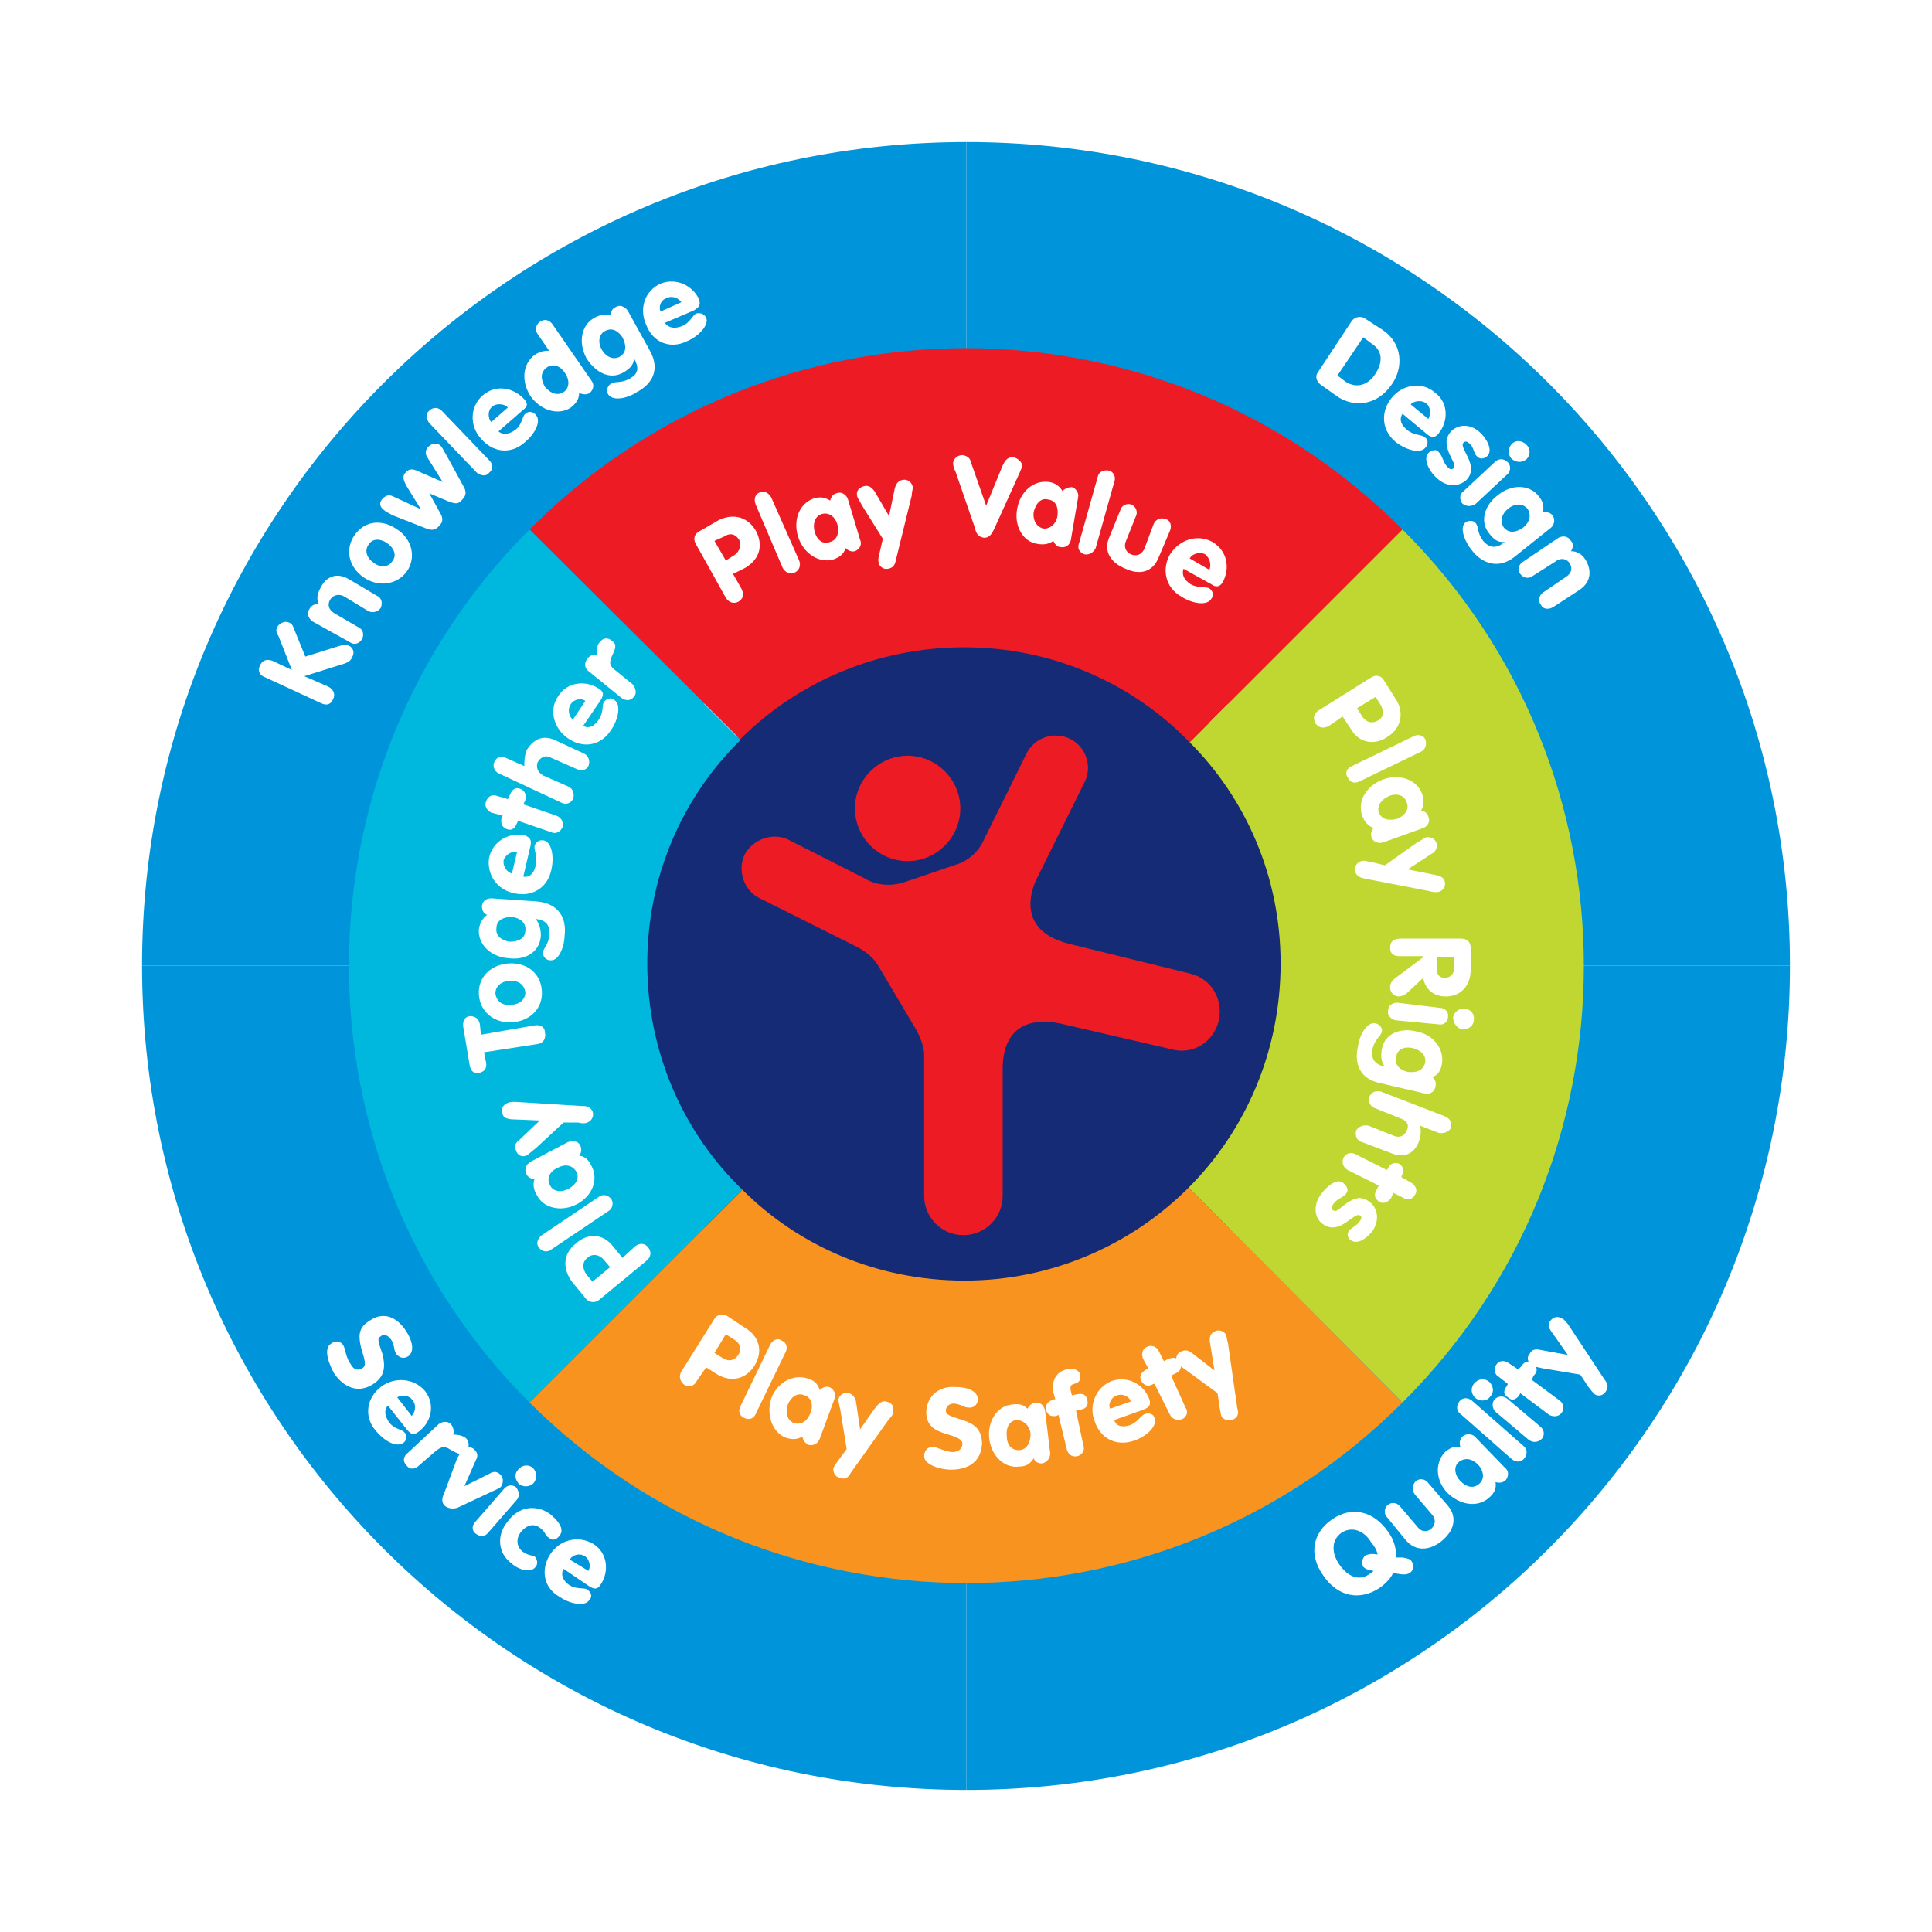
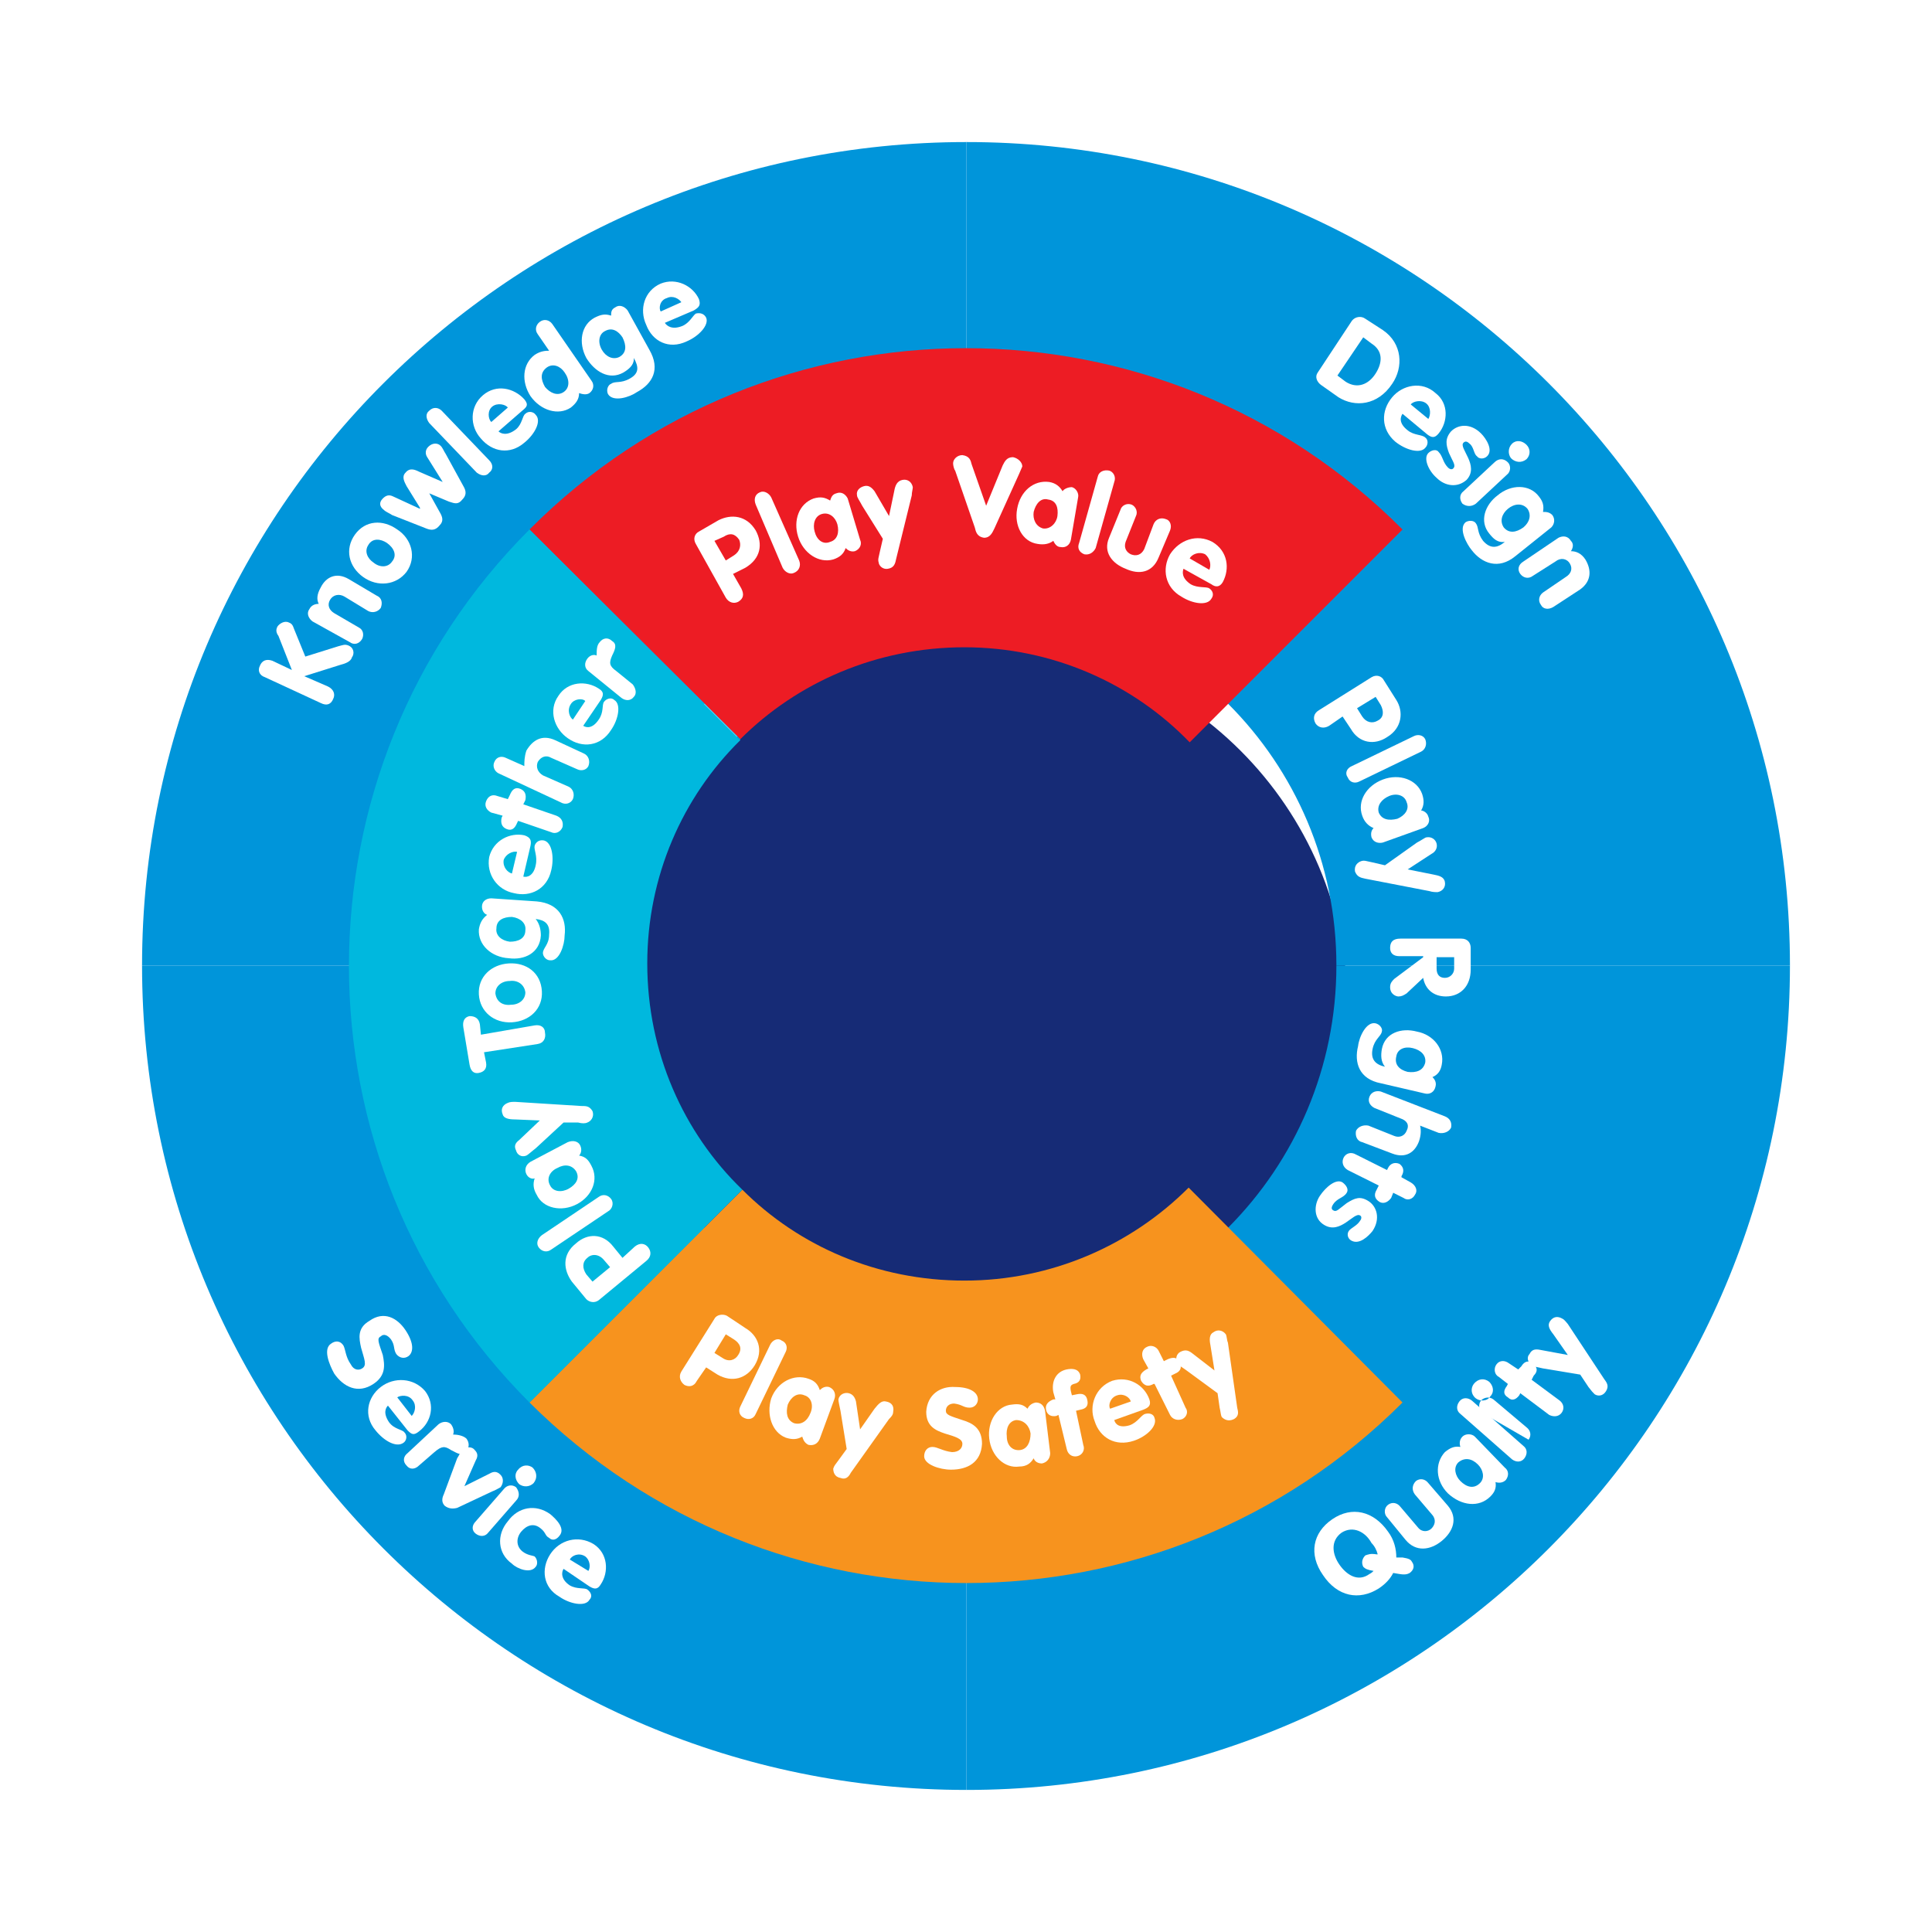
<svg xmlns="http://www.w3.org/2000/svg" version="1.0" id="Layer_1" x="0px" y="0px" width="192.756px" height="192.756px" viewBox="0 0 192.756 192.756" enable-background="new 0 0 192.756 192.756" xml:space="preserve">
  <g>
    <polygon fill-rule="evenodd" clip-rule="evenodd" fill="#FFFFFF" points="0,0 192.756,0 192.756,192.756 0,192.756 0,0  " />
    <path fill-rule="evenodd" clip-rule="evenodd" fill="#162B76" d="M134.466,100.656c0,20.203-16.39,36.592-36.593,36.592   c-20.101,0-36.49-16.389-36.49-36.592c0-20.101,16.39-36.49,36.49-36.49C118.076,64.166,134.466,80.556,134.466,100.656   L134.466,100.656z" />
-     <path fill-rule="evenodd" clip-rule="evenodd" fill="#ED1C24" d="M90.554,85.916c2.886,0,5.257-2.371,5.257-5.257   c0-2.886-2.371-5.257-5.257-5.257s-5.257,2.371-5.257,5.257C85.297,83.544,87.668,85.916,90.554,85.916L90.554,85.916z" />
-     <path fill-rule="evenodd" clip-rule="evenodd" fill="#ED1C24" d="M87.668,96.43c-0.722-1.34-2.371-2.062-2.371-2.062l-9.483-4.741   c-1.546-0.722-2.268-2.68-1.546-4.33c0.825-1.546,2.783-2.268,4.33-1.546l7.73,3.917c0,0,1.649,1.134,4.02,0.309l5.154-1.752   c0,0,1.546-0.413,2.474-2.062l4.433-8.968c0.824-1.649,2.783-2.268,4.433-1.443c1.546,0.824,2.164,2.783,1.34,4.329l-4.639,9.38   c0,0-2.989,5.154,3.093,6.7l12.163,2.989c2.062,0.516,3.298,2.578,2.782,4.742c-0.515,2.061-2.576,3.402-4.741,2.783l-11.132-2.576   c-3.196-0.619-5.566,0.514-5.67,4.328v12.885c0,2.164-1.752,3.918-3.917,3.918c-2.165,0-3.917-1.754-3.917-3.918v-14.018   c0-1.342-0.928-2.783-0.928-2.783L87.668,96.43L87.668,96.43z" />
    <path fill-rule="evenodd" clip-rule="evenodd" fill="#ED1C24" d="M103.542,119.52c0-1.34,1.134-2.475,2.577-2.475   c1.34,0,2.474,1.135,2.474,2.475c0,1.441-1.134,2.576-2.474,2.576C104.676,122.096,103.542,120.961,103.542,119.52L103.542,119.52z    M108.283,119.52c0-1.135-0.928-2.166-2.164-2.166c-1.237,0-2.165,1.031-2.165,2.166c0,1.236,0.928,2.164,2.165,2.164   C107.355,121.684,108.283,120.756,108.283,119.52L108.283,119.52z" />
    <path fill-rule="evenodd" clip-rule="evenodd" fill="#ED1C24" d="M105.5,121.168h-0.309v-3.092h1.03c0.206,0,0.413,0,0.722,0.104   c0.206,0.102,0.31,0.412,0.31,0.617c0,0.412-0.31,0.619-0.618,0.723l0,0c0.412,0.102,0.515,0.309,0.515,0.721   c0.104,0.516,0,0.721,0.206,0.928h-0.412c0-0.207,0-0.412-0.103-0.721c0-0.619-0.104-0.826-0.619-0.826H105.5V121.168   L105.5,121.168z M106.016,119.416c0.412,0,0.928,0,0.928-0.619c0-0.617-0.618-0.516-0.824-0.516h-0.722v1.135H106.016   L106.016,119.416z" />
    <path fill-rule="evenodd" clip-rule="evenodd" fill="#0095DA" d="M133.332,96.326L133.332,96.326   c0,20.41-16.493,37.006-36.902,37.006v45.25c45.354,0,82.153-36.799,82.153-82.256l0,0H133.332L133.332,96.326z" />
    <path fill-rule="evenodd" clip-rule="evenodd" fill="#0095DA" d="M96.43,59.424L96.43,59.424c-20.41,0-37.005,16.493-37.005,36.902   H14.173c0-45.354,36.799-82.153,82.256-82.153l0,0V59.424L96.43,59.424z" />
    <path fill-rule="evenodd" clip-rule="evenodd" fill="#0095DA" d="M133.332,96.326h45.251c0-45.354-36.799-82.153-82.153-82.153   v45.251C116.839,59.424,133.332,75.917,133.332,96.326L133.332,96.326z" />
    <path fill-rule="evenodd" clip-rule="evenodd" fill="#0095DA" d="M96.43,133.332c-20.41,0-37.005-16.596-37.005-37.006l0,0H14.173   l0,0c0,45.457,36.799,82.256,82.256,82.256V133.332L96.43,133.332L96.43,133.332z" />
    <path fill-rule="evenodd" clip-rule="evenodd" fill="#FFFFFF" d="M32.006,70.145c0.619,0.309,1.031,0.103,1.237-0.413   c0.206-0.412,0.103-0.928-0.515-1.237l-2.371-1.031l3.608-1.134c0.412-0.103,1.031-0.309,1.134-0.721   c0.309-0.413,0.206-1.031-0.412-1.237c-0.31-0.103-0.516,0-0.928,0.103l-3.298,1.031l-1.134-2.783   c-0.103-0.31-0.206-0.516-0.516-0.619c-0.412-0.206-0.927,0.103-1.134,0.412c-0.103,0.207-0.206,0.516,0.104,0.928l1.34,3.402   l-1.958-0.928c-0.619-0.206-1.031,0-1.237,0.516c-0.207,0.413-0.103,0.928,0.515,1.134L32.006,70.145L32.006,70.145z" />
    <path fill-rule="evenodd" clip-rule="evenodd" fill="#FFFFFF" d="M34.892,64.063c0.412,0.309,0.928,0.206,1.237-0.31   c0.206-0.412,0.103-0.928-0.309-1.134l-2.474-1.443c-0.515-0.31-0.721-0.825-0.412-1.34c0.309-0.516,0.928-0.619,1.443-0.31   l2.371,1.443c0.413,0.206,0.928,0.103,1.237-0.31c0.206-0.515,0.103-1.03-0.413-1.237l-2.783-1.649   c-1.237-0.721-2.268-0.206-2.783,0.825c-0.412,0.722-0.412,1.237-0.206,1.649c-0.31,0-0.722,0.103-0.928,0.516   c-0.31,0.412-0.104,0.927,0.309,1.237L34.892,64.063L34.892,64.063z" />
    <path fill-rule="evenodd" clip-rule="evenodd" fill="#FFFFFF" d="M35.407,53.343c-1.031,1.443-0.618,3.195,0.825,4.226   s3.299,0.825,4.33-0.515c1.03-1.443,0.515-3.299-0.928-4.226C38.19,51.796,36.438,51.9,35.407,53.343L35.407,53.343L35.407,53.343z    M36.747,54.374c0.413-0.722,1.237-0.619,1.856-0.206c0.721,0.515,1.03,1.237,0.515,1.855c-0.413,0.618-1.237,0.618-1.855,0.103   C36.645,55.713,36.335,54.992,36.747,54.374L36.747,54.374L36.747,54.374z" />
    <path fill-rule="evenodd" clip-rule="evenodd" fill="#FFFFFF" d="M42.52,52.724c0.516,0.206,0.928,0.206,1.34-0.309   c0.412-0.412,0.309-0.825,0-1.34l-1.031-1.855l0,0l1.958,0.824c0.618,0.207,0.928,0.31,1.34-0.206   c0.413-0.412,0.413-0.824,0.103-1.34l-1.752-3.195c-0.206-0.309-0.309-0.619-0.515-0.825c-0.309-0.309-0.825-0.309-1.237,0.103   c-0.309,0.31-0.309,0.722-0.103,1.031l1.546,2.474l0,0l-2.371-1.031c-0.413-0.206-0.928-0.413-1.34,0.103   c-0.412,0.412-0.103,0.928,0.104,1.34l1.34,2.165v0.104l-2.68-1.237c-0.412-0.206-0.722-0.103-1.031,0.207   c-0.412,0.412-0.309,0.824,0.103,1.134c0.206,0.206,0.516,0.309,0.825,0.515L42.52,52.724L42.52,52.724z" />
    <path fill-rule="evenodd" clip-rule="evenodd" fill="#FFFFFF" d="M47.57,47.158c0.413,0.309,0.928,0.412,1.237,0   c0.412-0.309,0.412-0.825,0-1.237l-4.742-4.948c-0.309-0.309-0.825-0.412-1.237,0c-0.413,0.31-0.31,0.825,0,1.237L47.57,47.158   L47.57,47.158z" />
    <path fill-rule="evenodd" clip-rule="evenodd" fill="#FFFFFF" d="M52.106,40.973c0.515-0.412,0.619-0.618,0.206-1.134   c-1.031-1.134-2.783-1.546-4.123-0.412s-1.34,3.092-0.206,4.33c1.134,1.34,2.886,1.649,4.329,0.412   c1.031-0.825,1.752-2.165,1.134-2.783c-0.206-0.309-0.721-0.413-1.031-0.103c-0.309,0.206-0.309,1.031-0.928,1.546   c-0.927,0.722-1.546,0.413-1.752,0.207L52.106,40.973L52.106,40.973z M49.014,42.107c-0.309-0.309-0.412-1.134,0.103-1.546   c0.516-0.412,1.34-0.206,1.546,0.104L49.014,42.107L49.014,42.107z" />
    <path fill-rule="evenodd" clip-rule="evenodd" fill="#FFFFFF" d="M55.095,32.315c-0.309-0.413-0.825-0.516-1.237-0.206   c-0.413,0.309-0.516,0.825-0.206,1.237l1.134,1.649c-0.309,0-0.825,0-1.443,0.412c-1.237,0.928-1.34,2.68-0.412,4.123   c1.031,1.443,2.783,1.958,4.02,1.134c0.515-0.413,0.825-0.825,0.825-1.443c0.309,0.103,0.722,0.206,1.031,0   c0.412-0.309,0.516-0.825,0.206-1.237L55.095,32.315L55.095,32.315z M54.58,36.644c0.619-0.412,1.34-0.103,1.752,0.516   c0.516,0.721,0.516,1.546-0.103,1.958c-0.619,0.412-1.34,0.103-1.856-0.516C53.961,37.881,53.858,37.16,54.58,36.644L54.58,36.644   L54.58,36.644z" />
    <path fill-rule="evenodd" clip-rule="evenodd" fill="#FFFFFF" d="M62.62,30.975c-0.31-0.413-0.825-0.619-1.237-0.31   c-0.412,0.206-0.412,0.516-0.412,0.825c-0.619-0.206-1.031-0.103-1.649,0.206c-1.34,0.722-1.649,2.474-0.825,4.02   c0.825,1.34,2.268,2.268,3.711,1.443c0.515-0.31,1.03-0.722,1.03-1.34v-0.104c0.516,0.928,0.516,1.546-0.412,2.062   c-0.928,0.516-1.443,0.207-1.855,0.516c-0.309,0.103-0.515,0.619-0.309,1.031c0.515,0.825,2.165,0.309,2.886-0.206   c1.546-0.825,2.371-2.268,1.237-4.226L62.62,30.975L62.62,30.975z M62.104,33.655c0.412,0.825,0.412,1.546-0.309,1.958   c-0.619,0.309-1.34,0-1.752-0.721c-0.412-0.722-0.309-1.546,0.309-1.856C61.074,32.624,61.692,33.036,62.104,33.655L62.104,33.655   L62.104,33.655z" />
    <path fill-rule="evenodd" clip-rule="evenodd" fill="#FFFFFF" d="M69.217,30.975c0.516-0.31,0.722-0.516,0.516-1.134   c-0.619-1.34-2.268-2.165-3.814-1.546c-1.649,0.722-2.165,2.577-1.443,4.123c0.618,1.649,2.268,2.474,4.02,1.649   c1.237-0.516,2.268-1.649,1.958-2.371c-0.206-0.412-0.618-0.515-1.031-0.412c-0.309,0.206-0.618,0.927-1.34,1.237   c-1.031,0.413-1.546,0-1.752-0.31L69.217,30.975L69.217,30.975z M65.918,31.078c-0.206-0.309-0.103-1.134,0.618-1.34   c0.619-0.309,1.237,0.104,1.443,0.413L65.918,31.078L65.918,31.078z" />
    <path fill-rule="evenodd" clip-rule="evenodd" fill="#FFFFFF" d="M136.012,33.655l0.824,0.619c1.134,0.722,1.134,1.855,0.412,2.989   s-1.855,1.546-2.989,0.825l-0.824-0.619L136.012,33.655L136.012,33.655z M131.476,37.16c-0.309,0.412-0.103,0.928,0.31,1.237   l1.753,1.237c1.648,1.031,3.917,0.825,5.359-1.34c1.134-1.649,1.031-4.02-0.928-5.36l-1.752-1.134   c-0.412-0.309-1.031-0.206-1.34,0.206L131.476,37.16L131.476,37.16z" />
    <path fill-rule="evenodd" clip-rule="evenodd" fill="#FFFFFF" d="M142.402,43.344c0.412,0.309,0.722,0.413,1.134-0.103   c0.928-1.134,1.031-2.989-0.31-4.02c-1.34-1.237-3.298-0.825-4.329,0.412c-1.134,1.34-1.134,3.195,0.31,4.433   c1.03,0.825,2.474,1.237,2.989,0.618c0.31-0.309,0.31-0.825,0-1.031c-0.31-0.309-1.134-0.206-1.752-0.721   c-0.928-0.722-0.722-1.34-0.516-1.649L142.402,43.344L142.402,43.344z M140.753,40.355c0.206-0.309,1.031-0.516,1.546-0.103   c0.516,0.413,0.413,1.237,0.207,1.546L140.753,40.355L140.753,40.355z" />
    <path fill-rule="evenodd" clip-rule="evenodd" fill="#FFFFFF" d="M142.506,45.2c-0.516,0.516,0,1.752,0.824,2.474   c0.824,0.825,2.062,1.031,2.989,0.206c1.34-1.443-0.824-3.195-0.31-3.71c0.206-0.206,0.412-0.103,0.619,0.103   c0.412,0.309,0.412,1.031,0.721,1.237c0.207,0.309,0.723,0.309,1.031,0c0.618-0.618-0.104-1.752-0.618-2.268   c-1.031-1.031-2.268-0.928-2.989-0.206c-0.619,0.722-0.516,1.34-0.206,2.165c0.412,0.928,0.721,1.237,0.412,1.546   c-0.104,0.104-0.31,0.104-0.516-0.103c-0.516-0.515-0.516-1.134-0.928-1.546C143.33,44.787,142.814,44.891,142.506,45.2   L142.506,45.2L142.506,45.2z" />
    <path fill-rule="evenodd" clip-rule="evenodd" fill="#FFFFFF" d="M146.01,49.014c-0.412,0.309-0.412,0.824-0.103,1.237   c0.412,0.309,0.928,0.309,1.34,0l3.093-2.886c0.412-0.309,0.412-0.928,0.103-1.237c-0.412-0.412-0.928-0.412-1.34,0L146.01,49.014   L146.01,49.014z M150.854,44.272c-0.412,0.412-0.412,1.031-0.103,1.443c0.412,0.412,1.03,0.515,1.546,0.103   c0.412-0.412,0.412-1.031,0-1.443S151.267,43.859,150.854,44.272L150.854,44.272L150.854,44.272z" />
    <path fill-rule="evenodd" clip-rule="evenodd" fill="#FFFFFF" d="M154.771,52.621c0.31-0.309,0.413-0.825,0.104-1.237   c-0.31-0.309-0.618-0.309-0.928-0.309c0.104-0.619,0-1.031-0.412-1.546c-0.928-1.237-2.783-1.237-4.123-0.103   c-1.237,0.928-1.855,2.577-0.825,3.814c0.412,0.515,0.825,0.928,1.546,0.825l0,0c-0.721,0.618-1.442,0.722-2.164-0.103   c-0.619-0.825-0.412-1.34-0.722-1.752c-0.206-0.309-0.722-0.309-1.031-0.103c-0.721,0.618,0.104,2.165,0.619,2.783   c1.03,1.34,2.68,1.958,4.329,0.619L154.771,52.621L154.771,52.621z M151.988,52.621c-0.722,0.516-1.442,0.619-1.958,0   c-0.412-0.618-0.206-1.34,0.412-1.855c0.618-0.516,1.443-0.619,1.958,0C152.813,51.384,152.607,52.106,151.988,52.621   L151.988,52.621L151.988,52.621z" />
    <path fill-rule="evenodd" clip-rule="evenodd" fill="#FFFFFF" d="M151.988,56.023c-0.515,0.309-0.618,0.824-0.309,1.237   c0.309,0.413,0.824,0.515,1.236,0.206l2.269-1.443c0.515-0.413,1.134-0.31,1.442,0.206c0.31,0.516,0.104,1.031-0.412,1.34   l-2.268,1.546c-0.412,0.31-0.516,0.825-0.206,1.237c0.206,0.413,0.722,0.515,1.236,0.206l2.681-1.752   c1.134-0.825,1.134-1.959,0.515-2.989c-0.412-0.619-0.928-0.825-1.442-0.825c0.206-0.31,0.309-0.722,0-1.031   c-0.31-0.516-0.825-0.516-1.237-0.31L151.988,56.023L151.988,56.023z" />
    <path fill-rule="evenodd" clip-rule="evenodd" fill="#FFFFFF" d="M139.619,157.039c0.618,0.104,0.825,0,1.031-0.104   c0.412-0.309,0.515-0.721,0.206-1.133c-0.104-0.207-0.31-0.311-0.928-0.412h-0.618c0-0.824-0.207-1.754-0.825-2.578   c-1.443-2.061-3.607-2.576-5.566-1.236c-1.958,1.34-2.371,3.504-0.928,5.566c1.443,2.164,3.608,2.576,5.566,1.34   c0.619-0.412,1.134-0.928,1.443-1.547L139.619,157.039L139.619,157.039z M133.847,152.916c1.134-0.721,2.371-0.104,2.989,1.031   c0.31,0.309,0.516,0.721,0.619,1.133h-0.104c-0.618-0.102-0.825,0-1.134,0.104c-0.31,0.309-0.412,0.723-0.206,1.135   c0.206,0.205,0.412,0.309,1.03,0.412l0,0c-0.103,0.104-0.206,0.205-0.412,0.309c-1.134,0.824-2.268,0.104-2.989-0.928   S132.713,153.74,133.847,152.916L133.847,152.916L133.847,152.916z" />
    <path fill-rule="evenodd" clip-rule="evenodd" fill="#FFFFFF" d="M142.506,147.969c-0.31-0.412-0.825-0.516-1.237-0.207   c-0.412,0.412-0.412,0.928-0.104,1.34l1.753,2.062c0.412,0.516,0.206,1.031-0.104,1.34c-0.309,0.309-0.928,0.412-1.34-0.104   l-1.752-2.061c-0.31-0.412-0.825-0.516-1.237-0.207s-0.412,0.928-0.103,1.236l1.854,2.268c1.031,1.238,2.475,1.031,3.608,0.104   s1.649-2.268,0.618-3.504L142.506,147.969L142.506,147.969z" />
    <path fill-rule="evenodd" clip-rule="evenodd" fill="#FFFFFF" d="M147.144,143.33c-0.309-0.309-0.928-0.309-1.236,0   c-0.31,0.309-0.31,0.721-0.206,1.031c-0.619-0.104-1.031,0.102-1.547,0.516c-1.03,1.133-0.928,2.885,0.31,4.123   c1.34,1.236,3.093,1.441,4.227,0.309c0.412-0.412,0.618-0.824,0.516-1.443c0.309,0.104,0.721,0.104,1.03-0.207   c0.31-0.412,0.31-0.928-0.104-1.236L147.144,143.33L147.144,143.33z M145.495,145.906c0.618-0.516,1.34-0.412,1.958,0.207   c0.516,0.516,0.722,1.34,0.206,1.855c-0.618,0.617-1.34,0.412-1.958-0.207C145.186,147.246,144.979,146.422,145.495,145.906   L145.495,145.906L145.495,145.906z" />
    <path fill-rule="evenodd" clip-rule="evenodd" fill="#FFFFFF" d="M150.854,145.598c0.412,0.309,0.928,0.309,1.237-0.104   c0.309-0.412,0.309-0.928-0.104-1.236l-5.153-4.535c-0.413-0.311-0.928-0.311-1.237,0.104c-0.31,0.412-0.31,0.926,0.104,1.236   L150.854,145.598L150.854,145.598z" />
-     <path fill-rule="evenodd" clip-rule="evenodd" fill="#FFFFFF" d="M152.504,143.639c0.412,0.311,0.928,0.311,1.34-0.104   c0.31-0.412,0.207-0.928-0.206-1.236l-3.298-2.783c-0.413-0.309-0.928-0.205-1.237,0.104c-0.31,0.412-0.206,0.928,0.104,1.236   L152.504,143.639L152.504,143.639z M147.247,139.516c0.412,0.311,1.134,0.311,1.443-0.205c0.412-0.412,0.309-1.031-0.104-1.443   c-0.515-0.412-1.134-0.311-1.546,0.205C146.731,138.484,146.731,139.104,147.247,139.516L147.247,139.516L147.247,139.516z" />
+     <path fill-rule="evenodd" clip-rule="evenodd" fill="#FFFFFF" d="M152.504,143.639c0.31-0.412,0.207-0.928-0.206-1.236l-3.298-2.783c-0.413-0.309-0.928-0.205-1.237,0.104c-0.31,0.412-0.206,0.928,0.104,1.236   L152.504,143.639L152.504,143.639z M147.247,139.516c0.412,0.311,1.134,0.311,1.443-0.205c0.412-0.412,0.309-1.031-0.104-1.443   c-0.515-0.412-1.134-0.311-1.546,0.205C146.731,138.484,146.731,139.104,147.247,139.516L147.247,139.516L147.247,139.516z" />
    <path fill-rule="evenodd" clip-rule="evenodd" fill="#FFFFFF" d="M154.565,141.166c0.412,0.205,0.928,0.205,1.237-0.207   c0.309-0.412,0.206-0.928-0.206-1.236l-2.783-2.062l0.206-0.412c0.412-0.412,0.412-0.824-0.104-1.236   c-0.412-0.311-0.824-0.207-1.134,0.309l-0.309,0.309l-0.928-0.617c-0.413-0.311-0.928-0.311-1.237,0.104   c-0.31,0.412-0.206,1.029,0.206,1.236l0.928,0.721l-0.103,0.207c-0.31,0.412-0.413,0.824,0.103,1.133   c0.412,0.414,0.824,0.207,1.134-0.205L151.68,139L154.565,141.166L154.565,141.166z" />
    <path fill-rule="evenodd" clip-rule="evenodd" fill="#FFFFFF" d="M158.482,138.383c0.31,0.412,0.412,0.516,0.618,0.721   c0.31,0.207,0.825,0.207,1.135-0.309c0.309-0.516,0.103-0.824-0.207-1.238l-3.607-5.463c-0.103-0.104-0.31-0.412-0.516-0.516   c-0.515-0.309-0.928-0.205-1.236,0.207c-0.31,0.412-0.104,0.824,0.309,1.34l1.443,2.062l-2.783-0.516   c-0.516-0.104-0.824,0-1.03,0.412c-0.31,0.309-0.207,0.824,0.206,1.133c0.103,0.104,0.618,0.207,1.134,0.311l3.711,0.617   L158.482,138.383L158.482,138.383z" />
    <path fill-rule="evenodd" clip-rule="evenodd" fill="#FFFFFF" d="M33.037,134.053c-0.825,0.516-0.206,2.062,0.309,2.99   c0.928,1.34,2.371,2.061,3.917,1.029c1.237-0.824,1.134-1.855,0.928-2.885c-0.412-1.238-0.619-1.65-0.206-1.855   c0.309-0.311,0.721-0.104,1.031,0.309c0.412,0.619,0.206,0.928,0.516,1.443c0.309,0.412,0.824,0.516,1.237,0.205   c0.515-0.412,0.515-1.34-0.31-2.576s-2.165-1.959-3.607-0.928c-1.237,0.721-1.031,1.752-0.825,2.68   c0.309,1.135,0.619,1.752,0.103,2.062c-0.309,0.205-0.825,0.205-1.134-0.412c-0.516-0.723-0.516-1.443-0.722-1.855   C33.964,133.744,33.449,133.744,33.037,134.053L33.037,134.053L33.037,134.053z" />
    <path fill-rule="evenodd" clip-rule="evenodd" fill="#FFFFFF" d="M40.665,142.711c0.412,0.412,0.618,0.516,1.134,0.104   c1.237-0.928,1.649-2.68,0.618-4.02c-1.134-1.34-3.092-1.443-4.432-0.412c-1.34,1.029-1.752,2.885-0.516,4.328   c0.825,1.031,2.062,1.752,2.783,1.238c0.31-0.207,0.413-0.723,0.103-1.031c-0.206-0.311-1.031-0.311-1.546-1.031   c-0.619-0.928-0.31-1.443-0.104-1.648L40.665,142.711L40.665,142.711z M39.633,139.412c0.31-0.205,1.134-0.309,1.546,0.311   c0.412,0.516,0.206,1.236-0.103,1.545L39.633,139.412L39.633,139.412z" />
    <path fill-rule="evenodd" clip-rule="evenodd" fill="#FFFFFF" d="M40.665,144.979c-0.413,0.311-0.516,0.826-0.103,1.238   c0.309,0.412,0.824,0.412,1.237,0l1.546-1.34c0.722-0.619,1.031-0.619,1.649-0.207c0.619,0.309,1.031,0.619,1.443,0.207   c0.413-0.414,0.413-0.928,0.104-1.342c-0.31-0.309-0.928-0.412-1.34-0.412c0.103-0.205,0.103-0.617-0.206-1.029   c-0.31-0.311-0.825-0.311-1.237,0L40.665,144.979L40.665,144.979z" />
    <path fill-rule="evenodd" clip-rule="evenodd" fill="#FFFFFF" d="M44.272,149.102c-0.206,0.414-0.206,0.826,0.103,1.135   c0.413,0.309,0.825,0.309,1.237,0.205l3.504-1.648c0.31-0.104,0.619-0.309,0.825-0.412c0.309-0.412,0.309-0.928,0-1.236   c-0.309-0.311-0.619-0.414-1.134-0.104l-2.474,1.236l0,0l1.134-2.576c0.309-0.516,0.103-0.824-0.104-1.031   c-0.309-0.412-0.928-0.309-1.237,0c-0.206,0.207-0.309,0.516-0.515,0.824L44.272,149.102L44.272,149.102z" />
    <path fill-rule="evenodd" clip-rule="evenodd" fill="#FFFFFF" d="M47.468,151.783c-0.413,0.412-0.413,0.926,0,1.236   c0.412,0.309,0.927,0.309,1.237-0.104l2.783-3.195c0.413-0.412,0.31-0.928,0-1.34c-0.412-0.309-0.927-0.207-1.237,0.205   L47.468,151.783L47.468,151.783z M51.694,146.629c-0.413,0.412-0.309,1.029,0.103,1.443c0.412,0.309,1.031,0.309,1.443-0.104   c0.413-0.516,0.309-1.135-0.103-1.547C52.725,146.113,52.106,146.113,51.694,146.629L51.694,146.629L51.694,146.629z" />
    <path fill-rule="evenodd" clip-rule="evenodd" fill="#FFFFFF" d="M50.663,151.783c-1.134,1.34-1.031,3.195,0.412,4.225   c0.516,0.516,1.855,1.031,2.371,0.311c0.207-0.207,0.207-0.723-0.103-1.031c-0.206-0.104-0.722-0.104-1.237-0.516   c-0.619-0.516-0.619-1.34-0.103-1.959c0.516-0.617,1.237-0.928,1.958-0.309c0.516,0.412,0.412,0.721,0.825,0.928   c0.309,0.309,0.721,0.205,1.031-0.207c0.619-0.721-0.31-1.648-0.928-2.164C53.446,150.029,51.694,150.34,50.663,151.783   L50.663,151.783L50.663,151.783z" />
    <path fill-rule="evenodd" clip-rule="evenodd" fill="#FFFFFF" d="M58.806,158.275c0.516,0.311,0.825,0.311,1.134-0.205   c0.825-1.236,0.722-3.092-0.722-4.02c-1.546-0.928-3.401-0.414-4.329,1.029s-0.722,3.299,0.928,4.227   c1.031,0.723,2.577,1.031,2.989,0.311c0.309-0.311,0.206-0.723-0.207-1.031c-0.309-0.207-1.03,0-1.752-0.412   c-0.928-0.619-0.825-1.34-0.618-1.65L58.806,158.275L58.806,158.275z M56.848,155.596c0.206-0.412,0.928-0.721,1.546-0.309   c0.516,0.412,0.516,1.133,0.31,1.443L56.848,155.596L56.848,155.596z" />
    <path fill-rule="evenodd" clip-rule="evenodd" fill="#F7931E" d="M96.224,127.766c-8.659,0-16.493-3.402-22.162-9.072   l-21.234,21.234c24.12,24.018,63.083,24.018,87.101,0l0,0l-21.337-21.439C112.819,124.26,104.882,127.766,96.224,127.766   L96.224,127.766z" />
    <path fill-rule="evenodd" clip-rule="evenodd" fill="#ED1C24" d="M52.828,52.828l21.028,20.925   c5.669-5.669,13.606-9.174,22.368-9.174c8.762,0,16.802,3.608,22.471,9.483l21.234-21.234l0,0   C115.911,28.707,76.845,28.707,52.828,52.828L52.828,52.828L52.828,52.828L52.828,52.828L52.828,52.828z" />
-     <path fill-rule="evenodd" clip-rule="evenodd" fill="#BFD730" d="M139.929,52.828l-21.234,21.234   c5.669,5.669,9.071,13.503,9.071,22.059c0,8.761-3.505,16.698-9.174,22.368l21.337,21.439   C164.049,115.91,164.049,76.845,139.929,52.828L139.929,52.828z" />
    <path fill-rule="evenodd" clip-rule="evenodd" fill="#00B8DE" d="M64.578,96.12c0-8.659,3.505-16.596,9.277-22.265L52.828,52.828   c-24.018,24.017-24.018,63.083,0,87.1l21.234-21.234C68.186,113.025,64.578,104.984,64.578,96.12L64.578,96.12z" />
    <polygon fill-rule="evenodd" clip-rule="evenodd" fill="#00BDF2" points="73.855,73.752 52.828,52.828 52.828,52.828    52.828,52.828 73.855,73.855 73.855,73.752  " />
    <path fill-rule="evenodd" clip-rule="evenodd" fill="#FFFFFF" d="M71.279,53.961l0.927-0.413c0.619-0.412,1.134-0.309,1.546,0.309   c0.206,0.516,0.103,1.134-0.515,1.546l-0.825,0.516L71.279,53.961L71.279,53.961z M72.413,59.631   c0.309,0.515,0.825,0.618,1.237,0.412c0.515-0.31,0.618-0.722,0.309-1.34l-0.825-1.443l1.237-0.619   c1.546-0.928,1.752-2.371,1.031-3.711c-0.928-1.546-2.474-1.649-3.711-1.03l-1.958,1.134c-0.413,0.206-0.619,0.721-0.31,1.237   L72.413,59.631L72.413,59.631z" />
    <path fill-rule="evenodd" clip-rule="evenodd" fill="#FFFFFF" d="M78.082,56.641c0.206,0.413,0.721,0.722,1.134,0.516   c0.515-0.206,0.721-0.722,0.515-1.237l-2.783-6.288c-0.206-0.412-0.722-0.722-1.134-0.515c-0.516,0.206-0.619,0.721-0.412,1.237   L78.082,56.641L78.082,56.641z" />
    <path fill-rule="evenodd" clip-rule="evenodd" fill="#FFFFFF" d="M84.576,49.735c-0.207-0.413-0.619-0.722-1.134-0.516   c-0.413,0.103-0.516,0.412-0.619,0.722c-0.515-0.31-0.928-0.413-1.649-0.206c-1.443,0.515-2.062,2.165-1.546,3.813   c0.515,1.649,2.062,2.68,3.505,2.268c0.618-0.207,1.03-0.516,1.236-1.134c0.207,0.206,0.516,0.413,0.928,0.31   c0.516-0.206,0.722-0.722,0.516-1.134L84.576,49.735L84.576,49.735z M81.999,51.281c0.722-0.206,1.34,0.309,1.546,1.031   c0.206,0.825,0,1.546-0.722,1.752c-0.722,0.309-1.34-0.207-1.546-1.031C81.071,52.312,81.277,51.487,81.999,51.281L81.999,51.281   L81.999,51.281z" />
    <path fill-rule="evenodd" clip-rule="evenodd" fill="#FFFFFF" d="M87.771,55.095c-0.103,0.515-0.206,0.722-0.103,1.031   c0,0.206,0.309,0.721,0.928,0.619c0.618-0.104,0.722-0.516,0.825-1.031l1.546-6.288c0-0.309,0.103-0.619,0.103-0.824   c-0.103-0.516-0.515-0.825-1.031-0.722c-0.515,0.104-0.721,0.516-0.825,1.134l-0.515,2.474l-1.443-2.474   c-0.309-0.412-0.618-0.619-1.03-0.516c-0.413,0.104-0.825,0.412-0.722,0.928c0,0.206,0.309,0.618,0.516,1.031l2.061,3.298   L87.771,55.095L87.771,55.095z" />
    <path fill-rule="evenodd" clip-rule="evenodd" fill="#FFFFFF" d="M98.388,50.457l-1.443-4.123   c-0.103-0.412-0.206-0.825-0.928-0.928c-0.515,0-0.927,0.412-0.927,0.825c0,0.206,0.103,0.619,0.206,0.721l1.958,5.669   c0.103,0.413,0.206,0.928,0.927,1.031c0.618,0,0.825-0.515,1.031-0.928l2.474-5.463c0.104-0.206,0.206-0.516,0.31-0.722   c0-0.412-0.412-0.824-0.928-0.928c-0.619,0-0.825,0.413-1.031,0.825L98.388,50.457L98.388,50.457z" />
    <path fill-rule="evenodd" clip-rule="evenodd" fill="#FFFFFF" d="M107.562,49.632c0.103-0.412-0.207-0.928-0.619-1.03   c-0.412,0-0.824,0.206-0.928,0.412c-0.309-0.516-0.722-0.825-1.34-0.928c-1.546-0.207-2.886,0.928-3.195,2.68   c-0.31,1.649,0.516,3.298,2.062,3.504c0.618,0.103,1.134,0,1.546-0.309c0.104,0.206,0.31,0.618,0.722,0.618   c0.516,0.103,0.928-0.206,1.031-0.722L107.562,49.632L107.562,49.632z M104.572,49.838c0.825,0.104,1.031,0.825,0.928,1.649   c-0.103,0.722-0.722,1.34-1.442,1.237c-0.722-0.206-1.031-0.928-0.928-1.649C103.336,50.25,103.852,49.632,104.572,49.838   L104.572,49.838L104.572,49.838z" />
    <path fill-rule="evenodd" clip-rule="evenodd" fill="#FFFFFF" d="M107.665,54.167c-0.206,0.515,0,0.928,0.516,1.134   c0.516,0.103,0.928-0.206,1.134-0.619l1.855-6.597c0.206-0.516-0.104-1.031-0.516-1.134c-0.516-0.103-1.031,0.104-1.134,0.619   L107.665,54.167L107.665,54.167z" />
    <path fill-rule="evenodd" clip-rule="evenodd" fill="#FFFFFF" d="M116.736,52.93c0.206-0.515,0-1.03-0.412-1.134   c-0.516-0.206-1.031,0-1.237,0.516l-0.928,2.474c-0.31,0.618-0.825,0.721-1.34,0.515c-0.413-0.206-0.722-0.619-0.516-1.237   l1.03-2.577c0.206-0.412,0-0.928-0.412-1.134c-0.516-0.206-1.03,0.103-1.134,0.516l-1.134,2.783   c-0.618,1.443,0.31,2.577,1.649,3.093c1.34,0.618,2.68,0.412,3.298-1.134L116.736,52.93L116.736,52.93z" />
    <path fill-rule="evenodd" clip-rule="evenodd" fill="#FFFFFF" d="M120.859,58.291c0.412,0.309,0.824,0.309,1.134-0.206   c0.722-1.34,0.516-3.092-1.031-4.02c-1.546-0.825-3.298-0.207-4.226,1.237c-0.825,1.443-0.516,3.298,1.134,4.226   c1.134,0.722,2.576,0.928,2.989,0.206c0.309-0.412,0.103-0.825-0.207-1.031c-0.309-0.206-1.134,0-1.854-0.412   c-0.928-0.618-0.825-1.237-0.722-1.546L120.859,58.291L120.859,58.291z M118.694,55.713c0.206-0.412,0.928-0.721,1.546-0.412   c0.516,0.412,0.619,1.134,0.412,1.546L118.694,55.713L118.694,55.713z" />
    <path fill-rule="evenodd" clip-rule="evenodd" fill="#FFFFFF" d="M137.248,69.526l0.516,0.825c0.31,0.619,0.31,1.237-0.309,1.546   c-0.516,0.309-1.135,0.206-1.547-0.413l-0.516-0.824L137.248,69.526L137.248,69.526z M131.579,70.866   c-0.516,0.309-0.618,0.824-0.31,1.34c0.31,0.413,0.825,0.515,1.341,0.207l1.34-0.928l0.824,1.237   c0.825,1.443,2.371,1.649,3.608,0.825c1.546-0.928,1.648-2.577,0.928-3.711l-1.237-1.958c-0.206-0.413-0.722-0.619-1.237-0.309   L131.579,70.866L131.579,70.866z" />
    <path fill-rule="evenodd" clip-rule="evenodd" fill="#FFFFFF" d="M134.878,76.432c-0.516,0.207-0.722,0.722-0.412,1.134   c0.206,0.516,0.721,0.619,1.134,0.413l6.185-2.989c0.412-0.207,0.618-0.722,0.412-1.237c-0.206-0.413-0.722-0.516-1.134-0.31   L134.878,76.432L134.878,76.432z" />
    <path fill-rule="evenodd" clip-rule="evenodd" fill="#FFFFFF" d="M141.99,82.617c0.516-0.207,0.722-0.722,0.516-1.134   c-0.104-0.413-0.516-0.619-0.722-0.619c0.309-0.516,0.309-1.031,0.103-1.649c-0.516-1.443-2.268-2.062-3.917-1.443   c-1.649,0.618-2.577,2.165-2.062,3.607c0.206,0.619,0.618,1.031,1.134,1.237c-0.206,0.206-0.309,0.515-0.206,0.927   c0.206,0.516,0.722,0.619,1.134,0.516L141.99,82.617L141.99,82.617z M140.341,80.04c0.31,0.722-0.206,1.34-0.928,1.649   c-0.824,0.206-1.546,0.103-1.855-0.619c-0.206-0.722,0.31-1.34,1.031-1.649C139.311,79.112,140.135,79.318,140.341,80.04   L140.341,80.04L140.341,80.04z" />
    <path fill-rule="evenodd" clip-rule="evenodd" fill="#FFFFFF" d="M136.836,86.019c-0.516-0.103-0.722-0.207-1.03-0.103   c-0.31,0.103-0.722,0.412-0.619,1.031c0.206,0.515,0.516,0.618,1.031,0.722l6.391,1.237c0.31,0.103,0.618,0.103,0.825,0.103   c0.515-0.103,0.824-0.515,0.721-1.031c-0.103-0.516-0.618-0.619-1.134-0.722l-2.576-0.515l2.37-1.546   c0.412-0.206,0.619-0.618,0.516-1.031c-0.104-0.412-0.516-0.721-1.031-0.619c-0.103,0-0.515,0.31-0.928,0.516l-3.194,2.268   L136.836,86.019L136.836,86.019z" />
    <path fill-rule="evenodd" clip-rule="evenodd" fill="#FFFFFF" d="M139.723,93.646c-0.722,0-1.031,0.309-1.031,0.927   c0,0.516,0.31,0.825,0.928,0.825h2.371v0.103l-2.887,2.165c-0.206,0.207-0.412,0.412-0.412,0.824c0,0.723,0.619,0.928,0.825,0.928   c0.309,0,0.515-0.102,0.824-0.309l1.649-1.547c0.206,1.135,1.03,1.855,2.268,1.855c1.443,0,2.474-1.029,2.474-2.679v-2.165   c0-0.515-0.31-0.927-0.928-0.927H139.723L139.723,93.646z M145.082,95.501v1.134c0,0.515-0.412,0.927-0.928,0.927   c-0.515,0-0.824-0.309-0.824-0.927v-1.134H145.082L145.082,95.501z" />
-     <path fill-rule="evenodd" clip-rule="evenodd" fill="#FFFFFF" d="M139.413,100.037c-0.516,0-0.928,0.309-0.928,0.824   c-0.103,0.412,0.31,0.824,0.722,0.928l4.329,0.412c0.412,0.104,0.928-0.205,0.928-0.721c0.104-0.516-0.31-0.928-0.824-0.928   L139.413,100.037L139.413,100.037z M146.113,100.656c-0.516-0.104-1.031,0.309-1.134,0.824c0,0.619,0.412,1.133,0.928,1.236   c0.618,0,1.134-0.412,1.134-0.928C147.144,101.172,146.731,100.656,146.113,100.656L146.113,100.656L146.113,100.656z" />
    <path fill-rule="evenodd" clip-rule="evenodd" fill="#FFFFFF" d="M142.196,109.107c0.516,0.104,0.928-0.205,1.03-0.721   c0.104-0.412-0.103-0.723-0.309-0.928c0.516-0.207,0.824-0.619,0.928-1.236c0.309-1.547-0.825-2.99-2.475-3.299   c-1.546-0.412-3.194,0.104-3.504,1.752c-0.104,0.619-0.104,1.236,0.31,1.752l0,0c-0.929-0.205-1.443-0.721-1.237-1.752   s0.824-1.236,0.928-1.752c0.103-0.311-0.206-0.723-0.619-0.824c-0.928-0.207-1.648,1.34-1.752,2.268   c-0.412,1.648,0.104,3.297,2.268,3.711L142.196,109.107L142.196,109.107z M140.444,106.943c-0.825-0.207-1.341-0.721-1.134-1.547   c0.103-0.721,0.824-1.029,1.648-0.824c0.825,0.207,1.34,0.723,1.237,1.443C141.99,106.84,141.269,107.047,140.444,106.943   L140.444,106.943L140.444,106.943z" />
    <path fill-rule="evenodd" clip-rule="evenodd" fill="#FFFFFF" d="M137.764,108.902c-0.412-0.104-0.928,0-1.134,0.516   c-0.206,0.514,0.104,0.928,0.516,1.133l2.577,1.031c0.618,0.207,0.928,0.619,0.618,1.236c-0.206,0.516-0.722,0.723-1.237,0.516   l-2.577-1.031c-0.515-0.102-1.03,0.104-1.236,0.516c-0.104,0.516,0.103,1.031,0.618,1.135l2.989,1.133   c1.34,0.516,2.268-0.104,2.681-1.236c0.206-0.619,0.206-1.135,0.103-1.547l0,0l1.855,0.723c0.516,0.104,1.031-0.104,1.237-0.516   c0.103-0.516-0.104-0.928-0.619-1.135L137.764,108.902L137.764,108.902z" />
    <path fill-rule="evenodd" clip-rule="evenodd" fill="#FFFFFF" d="M135.29,115.189c-0.516-0.309-1.031-0.104-1.237,0.309   s-0.103,0.928,0.413,1.238l3.092,1.545l-0.206,0.412c-0.31,0.516-0.206,0.928,0.31,1.238c0.412,0.205,0.824,0,1.134-0.412   l0.206-0.516l1.03,0.516c0.413,0.309,0.928,0.102,1.134-0.311c0.31-0.412,0.104-0.928-0.412-1.236l-0.928-0.516v-0.104   c0.31-0.514,0.206-0.928-0.206-1.236c-0.516-0.207-0.928,0-1.134,0.412l-0.103,0.207L135.29,115.189L135.29,115.189z" />
    <path fill-rule="evenodd" clip-rule="evenodd" fill="#FFFFFF" d="M133.95,117.973c-0.618-0.412-1.649,0.412-2.269,1.34   c-0.618,0.928-0.618,2.268,0.413,2.887c1.649,1.031,2.989-1.34,3.607-0.928c0.206,0.104,0.104,0.412,0,0.516   c-0.31,0.516-0.928,0.721-1.134,1.031c-0.206,0.309-0.103,0.721,0.206,0.926c0.825,0.516,1.752-0.412,2.165-0.926   c0.824-1.238,0.412-2.475-0.413-2.99c-0.824-0.516-1.34-0.309-2.164,0.207c-0.824,0.617-1.03,0.926-1.34,0.721   c-0.206-0.104-0.206-0.309,0-0.619c0.412-0.617,1.03-0.617,1.34-1.133C134.568,118.693,134.362,118.281,133.95,117.973   L133.95,117.973L133.95,117.973z" />
    <path fill-rule="evenodd" clip-rule="evenodd" fill="#FFFFFF" d="M72.413,133.125l0.825,0.516c0.618,0.412,0.824,0.928,0.412,1.547   c-0.31,0.514-0.928,0.721-1.546,0.309l-0.824-0.516L72.413,133.125L72.413,133.125z M67.98,136.836   c-0.309,0.516-0.103,1.031,0.309,1.34c0.413,0.207,0.928,0.207,1.237-0.412l0.927-1.34l1.134,0.721   c1.443,0.826,2.886,0.412,3.711-0.928c0.928-1.545,0.31-2.988-0.927-3.711l-1.855-1.236c-0.413-0.205-1.031-0.104-1.237,0.309   L67.98,136.836L67.98,136.836z" />
    <path fill-rule="evenodd" clip-rule="evenodd" fill="#FFFFFF" d="M73.855,140.34c-0.206,0.412-0.103,0.928,0.412,1.135   c0.413,0.205,0.928,0.104,1.134-0.412l2.989-6.186c0.207-0.412,0.104-0.928-0.412-1.133c-0.412-0.311-0.928,0-1.134,0.412   L73.855,140.34L73.855,140.34z" />
    <path fill-rule="evenodd" clip-rule="evenodd" fill="#FFFFFF" d="M83.235,139.619c0.207-0.516,0-1.031-0.515-1.236   c-0.412-0.104-0.722,0.102-0.928,0.309c-0.206-0.619-0.516-0.928-1.134-1.135c-1.443-0.514-3.092,0.311-3.711,1.959   c-0.516,1.65,0.103,3.402,1.443,3.918c0.619,0.205,1.134,0.205,1.649-0.104c0.103,0.309,0.206,0.619,0.619,0.824   c0.516,0.104,0.928-0.104,1.134-0.619L83.235,139.619L83.235,139.619z M80.246,139.207c0.722,0.205,0.928,1.031,0.619,1.752   c-0.309,0.824-0.928,1.236-1.649,1.031c-0.722-0.311-0.825-1.031-0.619-1.855C78.906,139.412,79.524,138.898,80.246,139.207   L80.246,139.207L80.246,139.207z" />
    <path fill-rule="evenodd" clip-rule="evenodd" fill="#FFFFFF" d="M83.648,145.701c-0.309,0.412-0.413,0.516-0.515,0.824   c0,0.309,0.103,0.824,0.721,0.928c0.515,0.205,0.825-0.104,1.031-0.516l3.814-5.359c0.206-0.207,0.413-0.412,0.413-0.723   c0.103-0.516-0.104-0.928-0.722-1.029c-0.413-0.104-0.722,0.205-1.134,0.721l-1.443,2.061l-0.412-2.781   c-0.104-0.414-0.31-0.723-0.722-0.826c-0.412-0.102-0.928,0.104-1.031,0.619c0,0.207,0.103,0.619,0.206,1.133l0.619,3.814   L83.648,145.701L83.648,145.701z" />
    <path fill-rule="evenodd" clip-rule="evenodd" fill="#FFFFFF" d="M92.204,145.289c0,0.824,1.546,1.34,2.68,1.34   c1.649,0,2.99-0.723,3.092-2.578c0-1.545-0.927-2.061-1.958-2.371c-1.237-0.412-1.649-0.514-1.649-0.928   c0-0.412,0.309-0.721,0.824-0.721c0.825,0.104,0.928,0.412,1.546,0.412c0.516,0,0.825-0.412,0.825-0.824   c0-0.721-0.825-1.236-2.268-1.236c-1.443-0.104-2.783,0.721-2.886,2.473c0,1.443,0.928,1.855,1.855,2.166   c1.031,0.309,1.752,0.514,1.752,1.029c0,0.412-0.309,0.826-1.031,0.826c-0.928-0.104-1.443-0.516-1.958-0.516   C92.513,144.361,92.204,144.773,92.204,145.289L92.204,145.289L92.204,145.289z" />
    <path fill-rule="evenodd" clip-rule="evenodd" fill="#FFFFFF" d="M104.264,140.752c-0.104-0.514-0.412-0.824-0.928-0.824   c-0.516,0.104-0.722,0.412-0.825,0.619c-0.412-0.412-0.824-0.516-1.546-0.412c-1.443,0.104-2.474,1.648-2.268,3.4   c0.206,1.754,1.546,2.99,2.989,2.783c0.722,0,1.134-0.309,1.443-0.824c0.103,0.311,0.412,0.516,0.824,0.516   c0.516-0.104,0.824-0.516,0.824-1.031L104.264,140.752L104.264,140.752z M101.377,141.68c0.825,0,1.341,0.619,1.443,1.342   c0,0.824-0.31,1.545-1.03,1.648c-0.825,0.104-1.341-0.516-1.341-1.34C100.347,142.506,100.656,141.783,101.377,141.68   L101.377,141.68L101.377,141.68z" />
    <path fill-rule="evenodd" clip-rule="evenodd" fill="#FFFFFF" d="M106.428,144.566c0.104,0.516,0.516,0.824,1.031,0.723   c0.516-0.104,0.824-0.619,0.618-1.135l-0.722-3.402l0.413-0.102c0.618-0.104,0.824-0.412,0.721-0.928   c-0.103-0.619-0.515-0.723-1.03-0.619l-0.516,0.104l-0.103-0.412c-0.104-0.516,0-0.619,0.309-0.723   c0.516-0.102,0.722-0.412,0.619-0.928c-0.206-0.617-0.825-0.617-1.341-0.516c-1.03,0.207-1.546,1.135-1.34,2.27l0.206,0.721h-0.206   c-0.516,0.207-0.824,0.516-0.722,1.031c0.104,0.516,0.516,0.721,1.031,0.617l0.206-0.102L106.428,144.566L106.428,144.566z" />
    <path fill-rule="evenodd" clip-rule="evenodd" fill="#FFFFFF" d="M114.056,140.65c0.516-0.207,0.825-0.412,0.618-1.031   c-0.515-1.443-2.061-2.371-3.71-1.855c-1.649,0.619-2.371,2.475-1.753,4.02c0.516,1.65,2.062,2.578,3.917,1.959   c1.237-0.412,2.371-1.443,2.062-2.268c-0.103-0.412-0.516-0.516-0.928-0.412s-0.722,0.824-1.546,1.133   c-1.03,0.311-1.443-0.102-1.546-0.516L114.056,140.65L114.056,140.65z M110.758,140.547c-0.207-0.309,0-1.135,0.721-1.34   c0.619-0.207,1.237,0.205,1.341,0.619L110.758,140.547L110.758,140.547z" />
    <path fill-rule="evenodd" clip-rule="evenodd" fill="#FFFFFF" d="M116.736,141.166c0.206,0.412,0.722,0.617,1.236,0.412   c0.412-0.207,0.619-0.723,0.31-1.135l-1.443-3.195l0.412-0.205c0.516-0.207,0.722-0.619,0.413-1.135   c-0.206-0.516-0.619-0.516-1.135-0.309l-0.412,0.205l-0.516-1.029c-0.206-0.414-0.721-0.619-1.134-0.414   c-0.515,0.207-0.618,0.723-0.412,1.238l0.516,0.928l-0.206,0.102c-0.516,0.311-0.722,0.619-0.516,1.135   c0.31,0.516,0.722,0.619,1.237,0.309h0.103L116.736,141.166L116.736,141.166z" />
    <path fill-rule="evenodd" clip-rule="evenodd" fill="#FFFFFF" d="M121.684,140.443c0.104,0.412,0.104,0.723,0.206,0.928   c0.206,0.207,0.619,0.516,1.237,0.207c0.516-0.311,0.412-0.723,0.31-1.135l-0.928-6.494c-0.104-0.205-0.104-0.617-0.206-0.824   c-0.31-0.412-0.825-0.516-1.237-0.205c-0.413,0.205-0.413,0.721-0.31,1.236l0.412,2.576l-2.268-1.752   c-0.412-0.309-0.722-0.309-1.134-0.104c-0.412,0.207-0.516,0.723-0.309,1.135c0.103,0.205,0.515,0.412,0.927,0.721l3.093,2.268   L121.684,140.443L121.684,140.443z" />
    <path fill-rule="evenodd" clip-rule="evenodd" fill="#FFFFFF" d="M59.115,127.869l-0.618-0.723   c-0.413-0.619-0.413-1.236,0.103-1.648c0.413-0.412,1.134-0.412,1.649,0.205l0.619,0.723L59.115,127.869L59.115,127.869z    M64.476,125.807c0.515-0.412,0.515-0.928,0.206-1.34c-0.31-0.412-0.825-0.516-1.34-0.104l-1.237,1.135l-0.928-1.135   c-1.031-1.34-2.577-1.34-3.711-0.309c-1.443,1.133-1.236,2.68-0.412,3.814l1.443,1.752c0.309,0.309,0.825,0.412,1.237,0.102   L64.476,125.807L64.476,125.807z" />
    <path fill-rule="evenodd" clip-rule="evenodd" fill="#FFFFFF" d="M60.662,120.859c0.412-0.207,0.619-0.824,0.309-1.238   c-0.309-0.412-0.825-0.514-1.237-0.205l-5.669,3.814c-0.412,0.309-0.619,0.824-0.31,1.236c0.31,0.412,0.825,0.516,1.237,0.205   L60.662,120.859L60.662,120.859z" />
    <path fill-rule="evenodd" clip-rule="evenodd" fill="#FFFFFF" d="M52.931,115.91c-0.516,0.311-0.619,0.826-0.412,1.238   c0.206,0.412,0.618,0.516,0.824,0.412c-0.206,0.619-0.103,1.133,0.206,1.648c0.619,1.34,2.474,1.752,4.021,0.928   c1.546-0.824,2.165-2.473,1.443-3.812c-0.309-0.619-0.619-0.928-1.237-1.031c0.206-0.207,0.309-0.619,0.103-1.031   s-0.722-0.516-1.237-0.309L52.931,115.91L52.931,115.91z M54.889,118.281c-0.412-0.721,0-1.441,0.722-1.752   c0.721-0.412,1.443-0.309,1.855,0.311c0.413,0.721,0,1.34-0.721,1.752C56.023,119.004,55.198,118.9,54.889,118.281L54.889,118.281   L54.889,118.281z" />
    <path fill-rule="evenodd" clip-rule="evenodd" fill="#FFFFFF" d="M57.672,111.994c0.412,0.104,0.721,0.104,0.927,0   c0.31-0.104,0.722-0.516,0.516-1.135c-0.309-0.514-0.618-0.514-1.134-0.514l-6.597-0.414c-0.207,0-0.516,0-0.722,0.104   c-0.516,0.207-0.722,0.619-0.516,1.135c0.103,0.412,0.619,0.516,1.237,0.516l2.474,0.104l-2.062,1.957   c-0.412,0.311-0.516,0.619-0.31,1.031c0.104,0.412,0.516,0.721,1.031,0.516c0.206-0.104,0.515-0.412,0.927-0.723l2.784-2.576   H57.672L57.672,111.994z" />
    <path fill-rule="evenodd" clip-rule="evenodd" fill="#FFFFFF" d="M53.652,104.16c0.618-0.104,0.825-0.619,0.721-1.133   c0-0.516-0.412-0.826-1.031-0.723l-5.36,0.928l-0.103-1.031c-0.104-0.617-0.516-0.824-1.031-0.824   c-0.515,0.104-0.722,0.516-0.619,1.135l0.619,3.711c0.103,0.617,0.412,0.928,0.927,0.824c0.516-0.104,0.825-0.412,0.722-1.031   l-0.207-1.031L53.652,104.16L53.652,104.16z" />
    <path fill-rule="evenodd" clip-rule="evenodd" fill="#FFFFFF" d="M47.776,99.213c0.104,1.752,1.546,2.887,3.299,2.783   s3.092-1.34,2.989-3.094c-0.103-1.854-1.546-2.885-3.298-2.782S47.674,97.461,47.776,99.213L47.776,99.213L47.776,99.213z    M49.426,99.109c0-0.721,0.618-1.236,1.443-1.236c0.722-0.104,1.443,0.309,1.546,1.133c0,0.723-0.618,1.238-1.443,1.238   C50.147,100.346,49.529,99.934,49.426,99.109L49.426,99.109L49.426,99.109z" />
    <path fill-rule="evenodd" clip-rule="evenodd" fill="#FFFFFF" d="M49.014,89.626c-0.515,0-0.928,0.309-0.928,0.824   c0,0.413,0.206,0.722,0.516,0.825c-0.516,0.413-0.722,0.825-0.825,1.443c-0.103,1.546,1.237,2.783,2.99,2.886   c1.546,0.206,3.092-0.516,3.195-2.268c0-0.516-0.103-1.134-0.516-1.649l0,0c0.928,0.103,1.443,0.515,1.34,1.546   c0,1.031-0.619,1.34-0.619,1.855c0,0.309,0.31,0.722,0.722,0.722c0.928,0.103,1.443-1.546,1.443-2.474   c0.207-1.649-0.515-3.196-2.783-3.402L49.014,89.626L49.014,89.626z M51.075,91.481c0.825,0.104,1.443,0.619,1.34,1.34   c0,0.825-0.721,1.134-1.546,1.134c-0.825-0.103-1.443-0.618-1.34-1.34C49.529,91.791,50.25,91.481,51.075,91.481L51.075,91.481   L51.075,91.481z" />
    <path fill-rule="evenodd" clip-rule="evenodd" fill="#FFFFFF" d="M52.931,84.369c0.103-0.515,0-0.825-0.619-1.031   c-1.443-0.309-3.092,0.516-3.504,2.165c-0.309,1.752,0.825,3.299,2.474,3.608c1.649,0.412,3.298-0.412,3.711-2.268   c0.309-1.237,0.103-2.783-0.722-2.989c-0.516-0.103-0.825,0.206-0.928,0.515c-0.103,0.413,0.31,1.031,0.103,1.958   c-0.206,1.031-0.825,1.237-1.237,1.134L52.931,84.369L52.931,84.369z M51.075,87.152c-0.412-0.103-0.928-0.618-0.825-1.34   c0.206-0.618,0.928-0.927,1.34-0.824L51.075,87.152L51.075,87.152z" />
    <path fill-rule="evenodd" clip-rule="evenodd" fill="#FFFFFF" d="M54.992,83.029c0.413,0.206,0.928,0,1.134-0.515   c0.104-0.516-0.103-0.928-0.619-1.134l-3.298-1.134l0.206-0.413c0.104-0.515,0-0.927-0.515-1.134   c-0.515-0.206-0.825,0.104-1.031,0.619l-0.206,0.413l-1.031-0.31c-0.516-0.206-0.928,0-1.134,0.516   c-0.207,0.515,0.103,0.928,0.515,1.134l1.134,0.309l-0.103,0.206c-0.103,0.516,0,0.928,0.516,1.134   c0.515,0.206,0.825-0.103,1.031-0.619l0.103-0.206L54.992,83.029L54.992,83.029z" />
    <path fill-rule="evenodd" clip-rule="evenodd" fill="#FFFFFF" d="M55.92,80.04c0.516,0.309,1.031,0.103,1.237-0.309   c0.207-0.516,0-1.031-0.412-1.237l-2.577-1.134c-0.515-0.309-0.722-0.825-0.515-1.34c0.309-0.515,0.825-0.722,1.34-0.413   l2.577,1.134c0.412,0.207,0.928,0.104,1.134-0.309c0.206-0.515,0-1.031-0.413-1.237l-2.886-1.34c-1.34-0.618-2.268,0-2.886,1.031   c-0.207,0.619-0.207,1.134-0.207,1.546l0,0l-1.855-0.825c-0.412-0.206-0.928-0.103-1.134,0.413c-0.206,0.412,0,0.928,0.413,1.134   L55.92,80.04L55.92,80.04z" />
    <path fill-rule="evenodd" clip-rule="evenodd" fill="#FFFFFF" d="M59.94,69.835c0.309-0.516,0.309-0.825-0.206-1.134   c-1.237-0.825-3.092-0.722-4.02,0.721c-1.031,1.443-0.413,3.298,0.928,4.226c1.443,1.031,3.298,0.825,4.329-0.824   c0.722-1.031,1.031-2.577,0.31-2.989c-0.31-0.31-0.825-0.104-1.031,0.206c-0.206,0.309,0,1.031-0.515,1.752   c-0.619,0.927-1.237,0.825-1.546,0.619L59.94,69.835L59.94,69.835z M57.157,71.794c-0.309-0.207-0.618-0.928-0.206-1.546   c0.309-0.516,1.134-0.619,1.443-0.309L57.157,71.794L57.157,71.794z" />
    <path fill-rule="evenodd" clip-rule="evenodd" fill="#FFFFFF" d="M62.001,69.629c0.413,0.31,0.928,0.31,1.237-0.103   c0.31-0.309,0.206-0.824-0.103-1.237l-1.649-1.34c-0.721-0.516-0.721-0.825-0.412-1.546c0.309-0.619,0.516-1.134,0-1.443   c-0.412-0.412-0.928-0.309-1.237,0.104c-0.309,0.309-0.309,0.825-0.309,1.34C59.322,65.3,58.909,65.3,58.6,65.712   c-0.309,0.413-0.309,0.928,0.104,1.237L62.001,69.629L62.001,69.629z" />
    <polygon fill-rule="evenodd" clip-rule="evenodd" fill="#162B76" points="102.511,116.529 109.727,116.529 109.727,123.023    102.511,123.023 102.511,116.529  " />
  </g>
</svg>